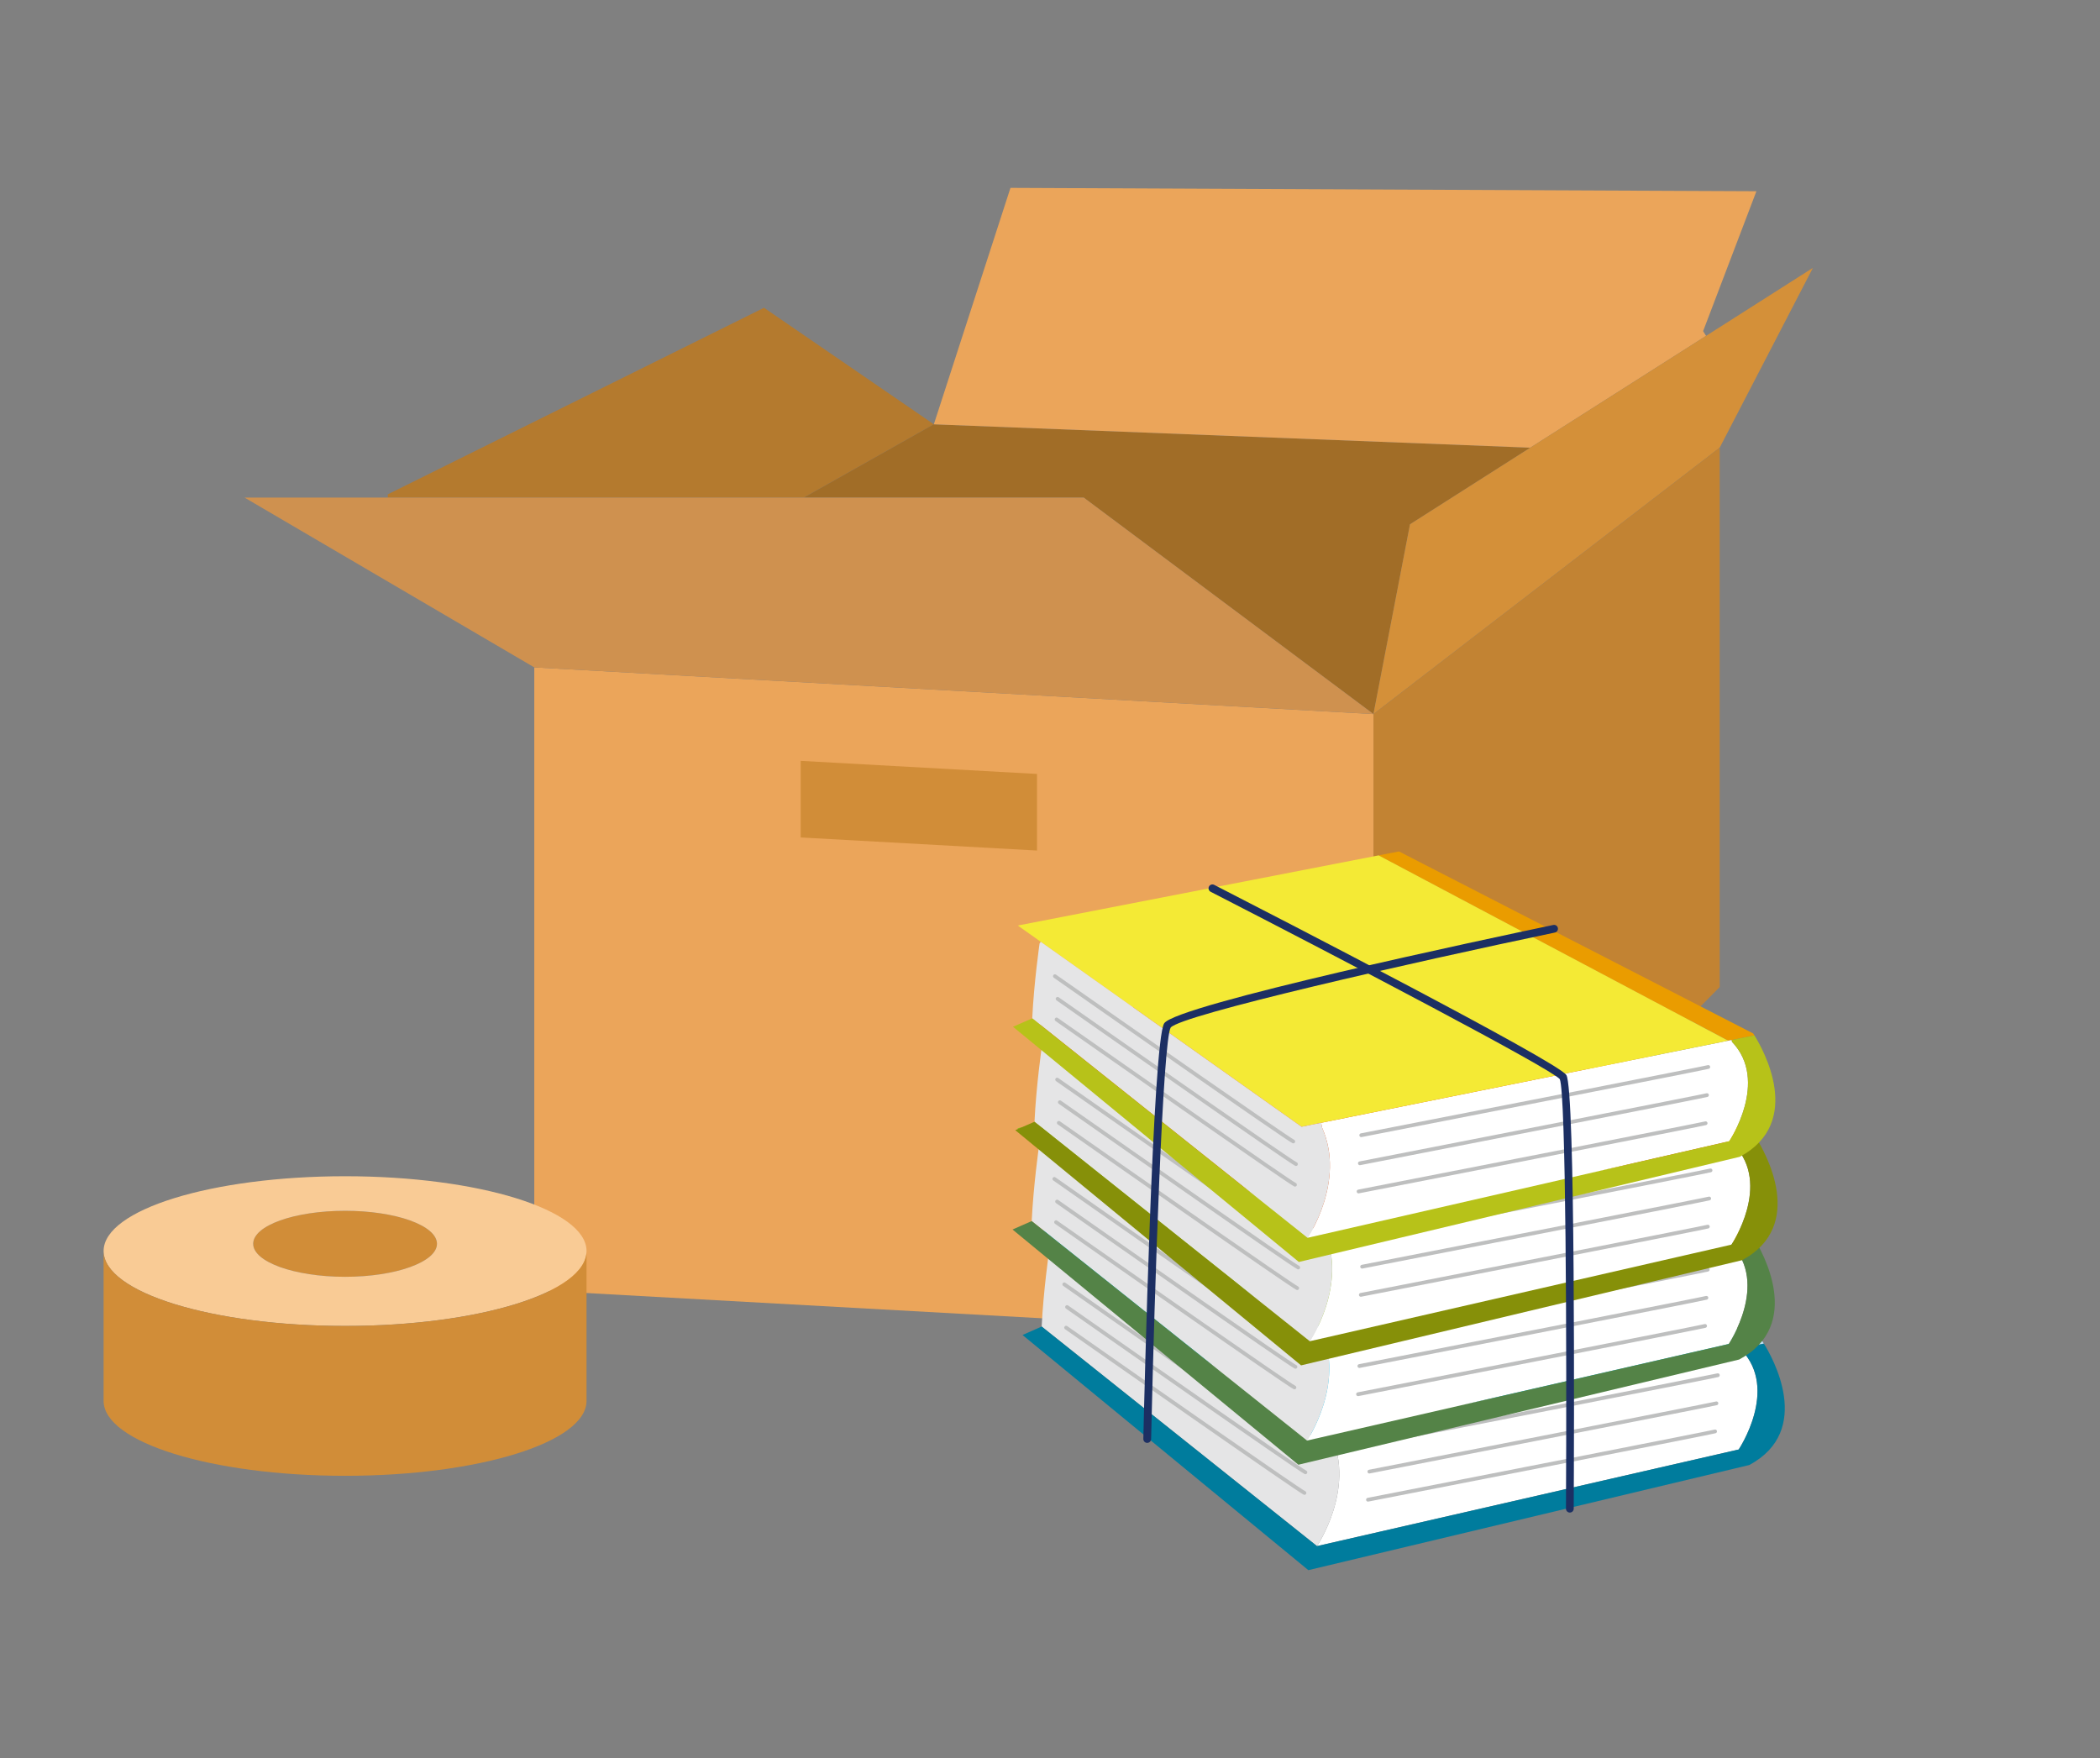
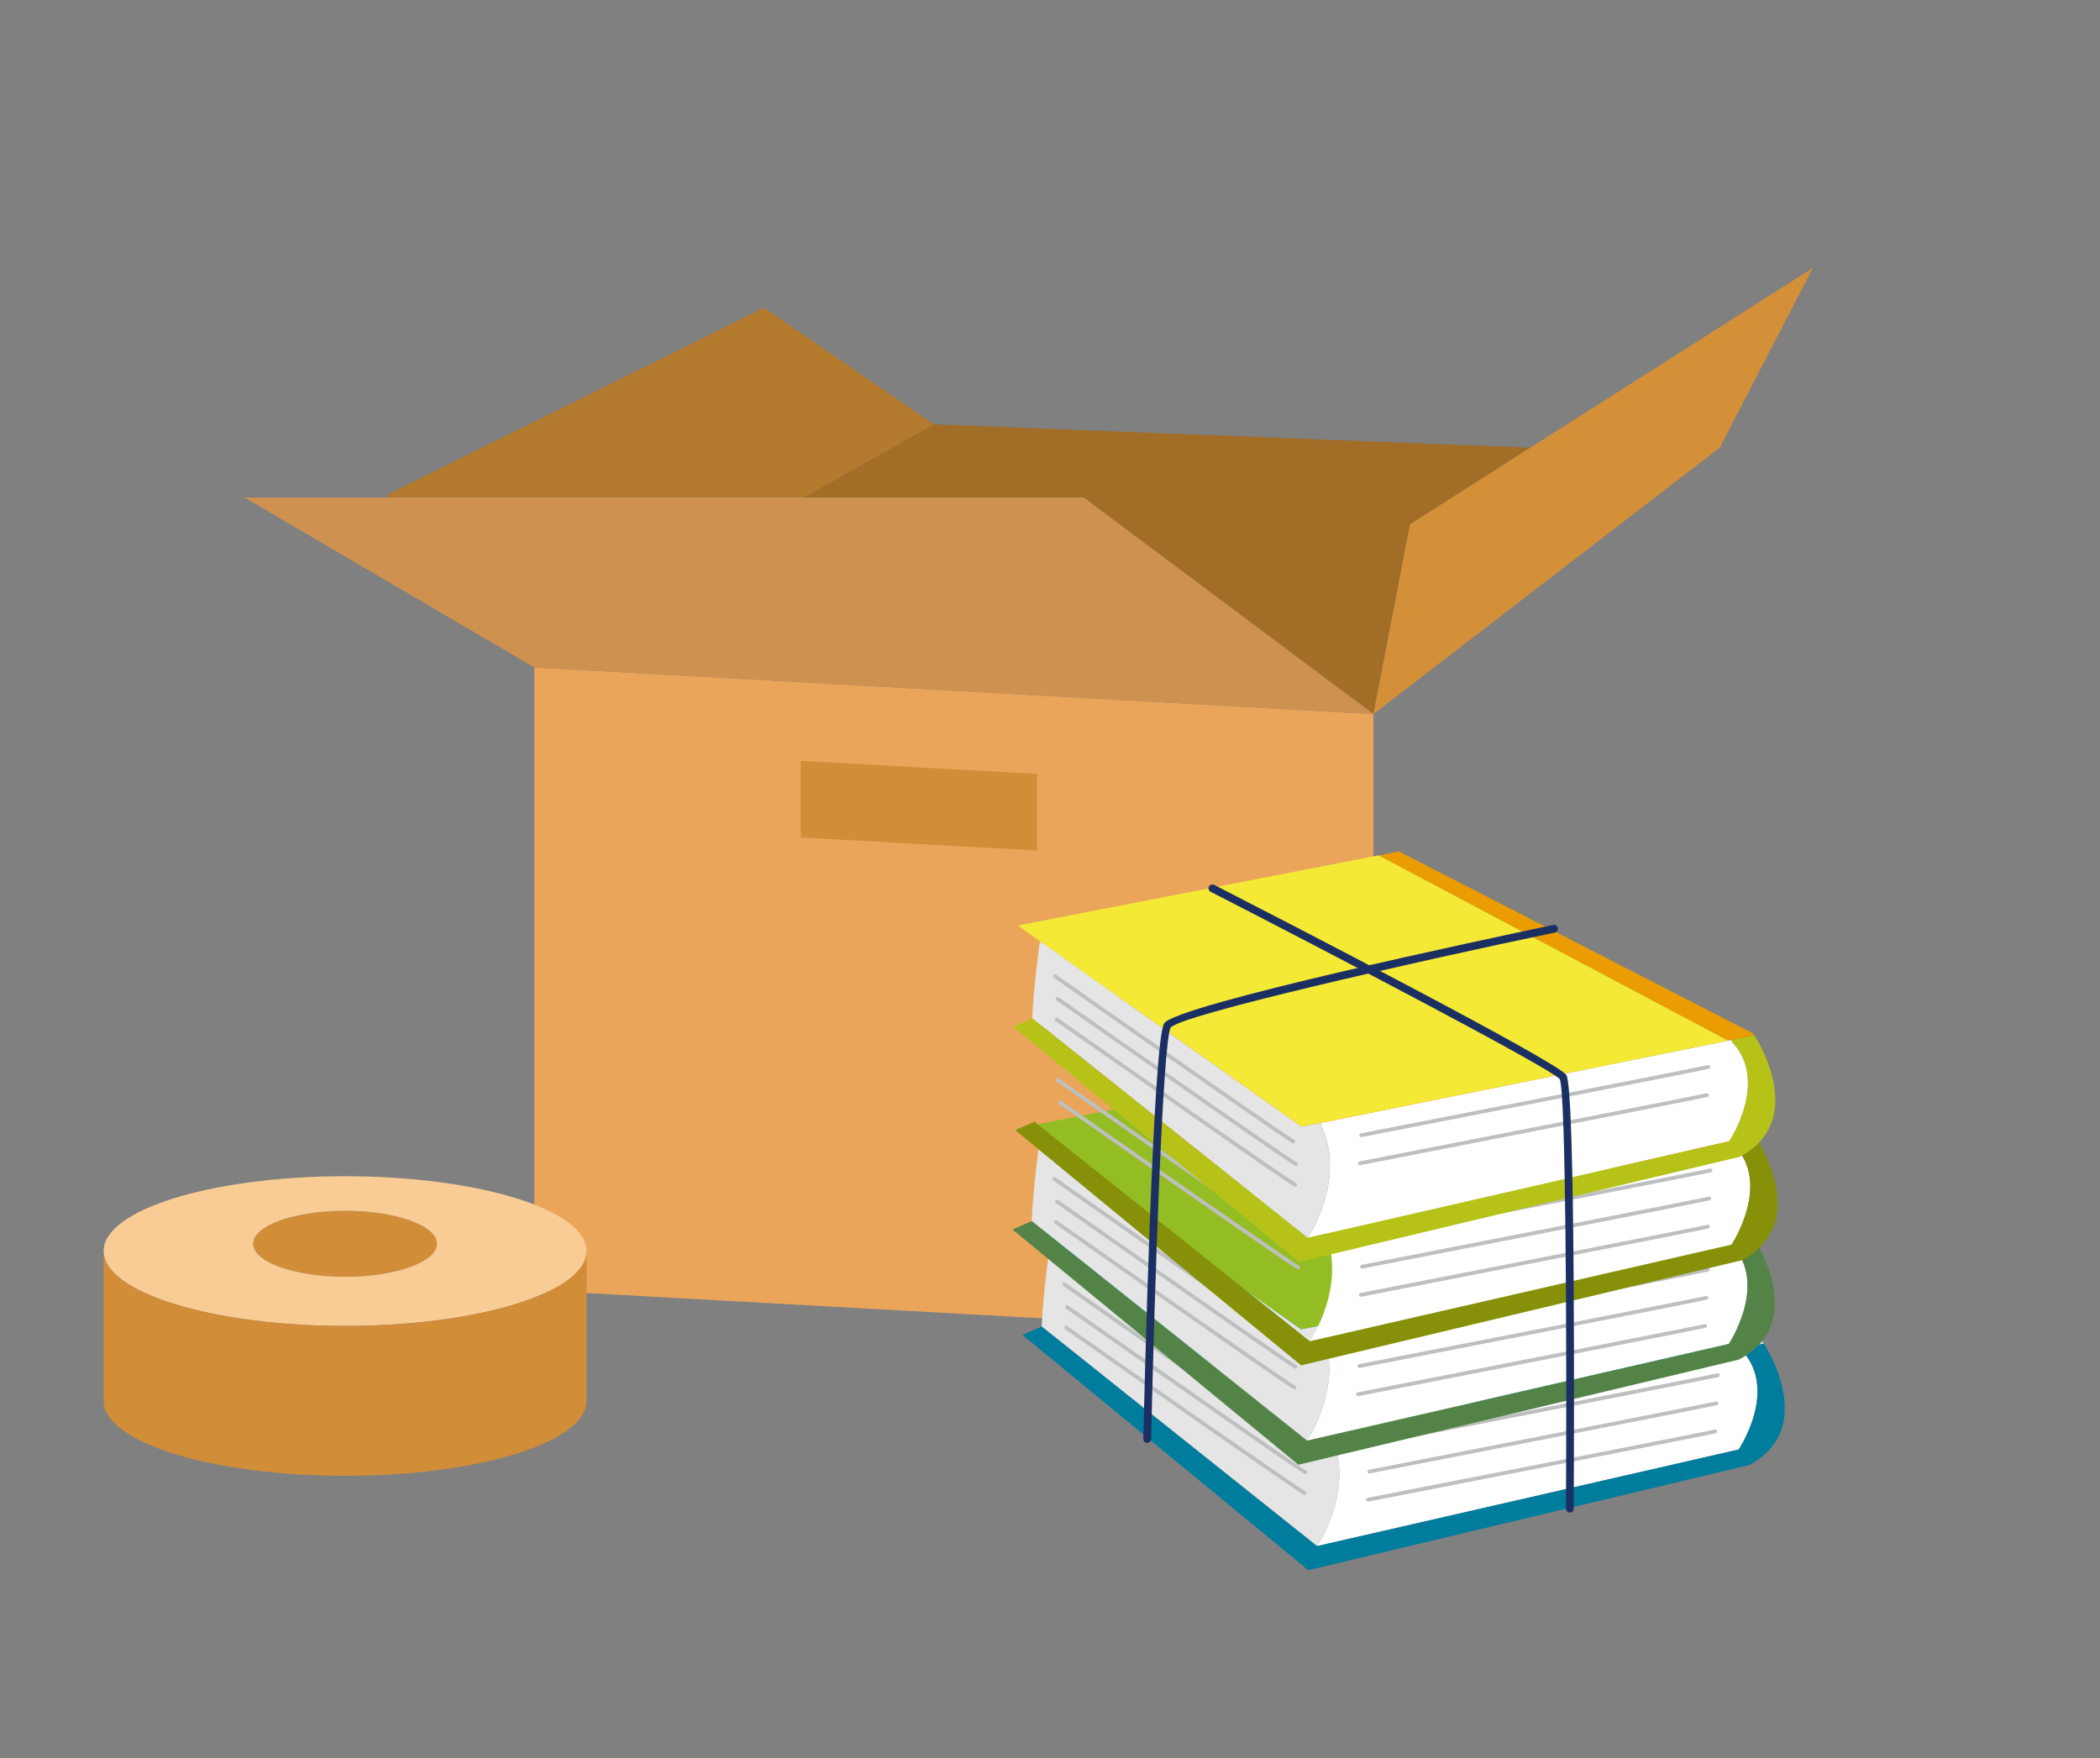
<svg xmlns="http://www.w3.org/2000/svg" id="_レイヤー_2" width="86" height="72" viewBox="0 0 86 72">
  <rect x="0" y="0" width="86" height="72" fill="#808080" stroke="none" />
  <defs>
    <style>.cls-1{fill:#f9cb95;}.cls-2{fill:#e5e5e6;}.cls-3{fill:#ea9c00;}.cls-4{fill:#007c9d;}.cls-5{fill:#fff;}.cls-6{fill:#d18d38;}.cls-7{fill:#bebfbf;}.cls-8{fill:#bcdef5;}.cls-9{fill:#eba55a;}.cls-10{fill:none;}.cls-11{fill:#cf914f;}.cls-12{fill:#94bd24;}.cls-13{fill:#548347;}.cls-14{fill:#1c2f63;}.cls-15{fill:#f4ea35;}.cls-16{fill:#db4d12;}.cls-17{fill:#b47a2e;}.cls-18{fill:#a16d27;}.cls-19{fill:#00b9ee;}.cls-20{fill:#c28333;}.cls-21{fill:#d49039;}.cls-22{fill:#869009;}.cls-23{fill:#b7c219;}</style>
  </defs>
  <g id="_説明">
    <polygon class="cls-17" points="31.288 12.605 38.243 17.378 32.923 20.378 15.881 20.378 15.881 20.246 31.288 12.605" />
    <polygon class="cls-18" points="62.654 18.334 62.66 18.34 57.743 21.472 56.246 29.244 44.38 20.378 32.923 20.378 38.243 17.378 62.654 18.334" />
-     <polygon class="cls-9" points="71.929 7.832 69.747 13.561 69.867 13.756 62.66 18.34 62.654 18.334 38.243 17.378 41.381 7.694 71.929 7.832" />
    <polygon class="cls-21" points="74.243 10.97 70.426 18.334 56.246 29.244 57.743 21.472 62.66 18.34 69.867 13.756 74.243 10.97" />
-     <polygon class="cls-20" points="70.426 18.334 70.426 40.425 56.246 54.743 56.246 29.244 70.426 18.334" />
    <path class="cls-9" d="M56.246,29.244v25.499l-34.366-1.905v-25.505l34.366,1.912Z" />
    <polygon class="cls-11" points="56.246 29.244 21.88 27.333 10.014 20.378 15.881 20.378 32.923 20.378 44.38 20.378 56.246 29.244" />
    <polygon class="cls-6" points="42.468 31.697 42.468 34.834 32.791 34.298 32.791 31.161 42.468 31.697" />
    <path class="cls-6" d="M14.135,49.588c2.075,0,3.76.604,3.76,1.352,0,.742-1.685,1.352-3.76,1.352-2.081,0-3.767-.61-3.767-1.352,0-.748,1.685-1.352,3.767-1.352Z" />
    <path class="cls-1" d="M14.135,49.588c-2.081,0-3.767.604-3.767,1.352,0,.742,1.685,1.352,3.767,1.352,2.075,0,3.76-.61,3.76-1.352,0-.748-1.685-1.352-3.76-1.352ZM14.135,48.173c5.458,0,9.885,1.371,9.885,3.062,0,1.698-4.427,3.069-9.885,3.069-5.465,0-9.892-1.371-9.892-3.069,0-1.692,4.427-3.062,9.892-3.062Z" />
    <path class="cls-6" d="M24.02,51.236v6.137c0,1.698-4.427,3.069-9.885,3.069-5.465,0-9.892-1.371-9.892-3.069v-6.137c0,1.698,4.427,3.069,9.892,3.069,5.458,0,9.885-1.371,9.885-3.069Z" />
    <path class="cls-8" d="M72.182,54.944s.02.029.053.084l-.931.189-.144.027-14.316-7.591.836-.16,14.502,7.45Z" />
    <path class="cls-5" d="M71.317,55.291c1.54,1.611-.114,4.073-.114,4.073l-17.27,3.957s1.57-2.308.595-4.51l-.038-.202,16.669-3.364.144-.027.013.074Z" />
    <polygon class="cls-19" points="71.16 55.244 54.491 58.608 53.689 58.77 43.009 51.196 42.068 50.528 56.844 47.654 71.16 55.244" />
    <path class="cls-2" d="M54.529,58.81c.976,2.203-.595,4.51-.595,4.51l-11.275-8.992c.07-1.46.301-3.065.301-3.065l.049-.068,10.68,7.574.802-.162.038.202Z" />
    <path class="cls-4" d="M72.235,55.028c.338.537,2.053,3.556-.601,4.973l-18.054,4.305-11.705-9.631.784-.346,11.275,8.992,17.27-3.957s1.654-2.462.114-4.073l-.013-.074.931-.189Z" />
    <path class="cls-7" d="M56.133,59.194c-.036,0-.069-.026-.076-.063-.008-.042.019-.083.061-.091,4.834-.944,14.025-2.742,14.21-2.793.042-.012.084.013.096.054.012.041-.012.084-.054.096-.236.066-13.651,2.685-14.222,2.796-.005.001-.01.002-.015.002Z" />
    <path class="cls-7" d="M56.079,60.348c-.036,0-.069-.026-.076-.063-.008-.042.019-.083.061-.091.14-.027,13.979-2.732,14.208-2.795.042-.011.084.013.095.054.011.041-.013.084-.054.095-.234.064-13.648,2.686-14.219,2.797-.005.001-.01.002-.015.002Z" />
    <path class="cls-7" d="M56.022,61.499c-.036,0-.069-.026-.076-.063-.008-.042.019-.083.061-.091,4.832-.944,14.021-2.742,14.209-2.796.041-.011.084.012.096.053.012.041-.012.084-.053.096-.235.068-13.651,2.688-14.222,2.799-.005.001-.01.002-.015.002Z" />
    <path class="cls-7" d="M53.349,59.447c-.009,0-.018-.002-.027-.005-.23-.088-8.804-6.093-9.781-6.778-.035-.025-.044-.073-.019-.108.025-.035.073-.044.108-.019,3.271,2.292,9.518,6.655,9.748,6.76.038.018.057.063.041.101-.012.03-.041.048-.071.048Z" />
    <path class="cls-7" d="M53.46,60.376c-.009,0-.018-.002-.027-.005-.23-.088-8.802-6.093-9.779-6.777-.035-.025-.043-.073-.019-.108.024-.035.073-.043.108-.019,3.27,2.292,9.516,6.654,9.747,6.76.038.018.057.063.041.101-.012.03-.041.048-.071.048Z" />
    <path class="cls-7" d="M53.42,61.221c-.009,0-.018-.002-.027-.005-.228-.089-8.801-6.093-9.777-6.778-.035-.025-.044-.073-.019-.108.025-.035.073-.044.108-.019,3.271,2.292,9.518,6.655,9.746,6.761.038.018.057.063.04.101-.013.03-.041.048-.07.048Z" />
    <path class="cls-3" d="M71.773,50.624s.021.029.053.084l-.932.189-.143.027-14.315-7.591.835-.161,14.502,7.451Z" />
    <path class="cls-5" d="M70.908,50.971c1.54,1.609-.115,4.073-.115,4.073l-17.267,3.956s1.565-2.308.593-4.51l-.04-.202,16.671-3.362.143-.027.014.074Z" />
    <polygon class="cls-12" points="70.751 50.924 54.08 54.287 53.278 54.449 42.598 46.874 41.66 46.207 56.436 43.334 70.751 50.924" />
    <path class="cls-2" d="M54.12,54.489c.972,2.202-.593,4.51-.593,4.51l-11.276-8.99c.07-1.462.298-3.065.298-3.065l.049-.069,10.68,7.574.802-.162.04.202Z" />
    <path class="cls-13" d="M71.826,50.708c.337.536,2.053,3.555-.601,4.971l-18.054,4.309-11.706-9.633.786-.346,11.276,8.99,17.267-3.956s1.655-2.463.115-4.073l-.014-.074.932-.189Z" />
    <path class="cls-7" d="M55.724,54.874c-.036,0-.069-.026-.076-.063-.008-.042.019-.083.061-.091,4.831-.943,14.016-2.74,14.205-2.795.041-.011.084.012.096.053.012.041-.012.084-.053.096-.233.068-13.648,2.686-14.219,2.798-.005.001-.01.002-.015.002Z" />
    <path class="cls-7" d="M55.67,56.024c-.036,0-.069-.026-.076-.063-.008-.042.019-.083.061-.091,4.83-.942,14.016-2.738,14.205-2.792.041-.011.084.012.096.053.012.041-.012.084-.053.096-.233.068-13.648,2.684-14.219,2.796-.005.001-.01.002-.015.002Z" />
    <path class="cls-7" d="M55.615,57.178c-.036,0-.069-.026-.076-.063-.008-.042.019-.083.061-.091,4.833-.944,14.022-2.743,14.206-2.795.041-.012.084.012.096.054.012.041-.012.084-.053.096-.232.066-13.647,2.686-14.218,2.798-.005.001-.01.002-.015.002Z" />
    <path class="cls-7" d="M52.941,55.127c-.009,0-.018-.002-.027-.005-.23-.089-8.804-6.092-9.781-6.776-.035-.025-.043-.073-.019-.108.025-.035.073-.044.108-.019,3.272,2.292,9.52,6.653,9.75,6.759.038.018.057.063.04.101-.013.03-.041.048-.071.048Z" />
    <path class="cls-7" d="M53.052,56.056c-.009,0-.018-.002-.027-.005-.231-.089-8.803-6.094-9.779-6.778-.035-.025-.044-.073-.019-.108.025-.035.073-.044.108-.019,3.271,2.292,9.519,6.656,9.748,6.761.038.018.057.063.04.101-.013.03-.041.048-.071.048Z" />
    <path class="cls-7" d="M53.011,56.9c-.009,0-.018-.001-.027-.005-.23-.087-8.803-6.092-9.78-6.776-.035-.025-.044-.073-.019-.108.025-.035.073-.043.108-.019,3.271,2.291,9.517,6.653,9.748,6.759.038.018.057.062.041.101-.012.03-.041.048-.071.048Z" />
    <path class="cls-3" d="M71.886,46.557s.023.029.054.083l-.93.188-.145.027-14.315-7.589.835-.161,14.501,7.452Z" />
    <path class="cls-5" d="M71.021,46.904c1.54,1.609-.112,4.071-.112,4.071l-17.268,3.957s1.569-2.308.595-4.51l-.042-.202,16.671-3.364.145-.027.011.075Z" />
    <polygon class="cls-16" points="70.865 46.856 54.194 50.219 53.394 50.381 42.714 42.807 41.774 42.139 56.55 39.266 70.865 46.856" />
-     <path class="cls-2" d="M54.236,50.422c.974,2.203-.595,4.51-.595,4.51l-11.276-8.99c.068-1.461.299-3.067.299-3.067l.05-.068,10.68,7.574.8-.162.042.202Z" />
    <path class="cls-22" d="M71.94,46.641c.337.536,2.053,3.553-.6,4.971l-18.057,4.307-11.706-9.633.787-.345,11.276,8.99,17.268-3.957s1.652-2.462.112-4.071l-.011-.075.93-.188Z" />
    <path class="cls-7" d="M55.837,50.806c-.036,0-.069-.026-.076-.063-.008-.042.019-.083.061-.091,4.831-.943,14.018-2.739,14.207-2.793.041-.012.084.012.096.053.012.041-.012.084-.053.096-.234.068-13.649,2.685-14.22,2.796-.005.001-.01.002-.015.002Z" />
    <path class="cls-7" d="M55.782,51.955c-.036,0-.069-.026-.076-.063-.008-.042.019-.083.061-.091,4.833-.943,14.023-2.739,14.208-2.791.04-.011.084.012.096.053.012.041-.012.084-.053.096-.234.066-13.65,2.683-14.221,2.794-.005.001-.01.002-.015.002Z" />
    <path class="cls-7" d="M55.729,53.109c-.036,0-.069-.026-.076-.063-.008-.042.019-.083.061-.091,4.832-.943,14.019-2.74,14.205-2.793.041-.012.084.012.096.053.012.041-.012.084-.053.096-.231.066-13.647,2.685-14.218,2.796-.005.001-.01.002-.015.002Z" />
    <path class="cls-7" d="M53.055,51.061c-.009,0-.019-.002-.028-.005-.228-.09-8.802-6.094-9.779-6.778-.035-.025-.043-.073-.019-.108.024-.035.073-.043.108-.019,3.272,2.292,9.521,6.656,9.748,6.761.038.018.056.063.04.101-.013.03-.041.048-.07.048Z" />
    <path class="cls-7" d="M53.166,51.988c-.009,0-.018-.002-.027-.005-.231-.088-8.803-6.093-9.78-6.777-.035-.025-.044-.073-.019-.108.025-.035.073-.044.108-.019,3.271,2.292,9.517,6.654,9.748,6.76.038.017.057.063.041.101-.012.03-.04.048-.071.048Z" />
-     <path class="cls-7" d="M53.125,52.833c-.009,0-.019-.002-.028-.005-.228-.089-8.804-6.093-9.781-6.778-.035-.025-.044-.073-.019-.108.025-.035.073-.043.108-.019,3.273,2.292,9.522,6.655,9.75,6.761.038.018.057.063.04.101-.013.029-.041.048-.07.048Z" />
    <path class="cls-3" d="M71.794,42.323s.022.029.054.083l-.93.188-.145.027-14.315-7.589.834-.161,14.501,7.452Z" />
    <path class="cls-5" d="M70.929,42.669c1.54,1.609-.112,4.071-.112,4.071l-17.268,3.957s1.569-2.308.595-4.51l-.042-.202,16.671-3.364.145-.027.011.075Z" />
    <polygon class="cls-15" points="70.773 42.621 54.102 45.985 53.302 46.147 42.622 38.572 41.682 37.905 56.458 35.032 70.773 42.621" />
    <path class="cls-2" d="M54.144,46.187c.974,2.203-.595,4.51-.595,4.51l-11.276-8.99c.068-1.461.3-3.067.3-3.067l.05-.068,10.68,7.574.8-.162.042.202Z" />
    <path class="cls-23" d="M71.848,42.406c.337.536,2.053,3.553-.6,4.971l-18.057,4.307-11.706-9.633.787-.345,11.276,8.99,17.268-3.957s1.652-2.462.112-4.071l-.011-.075.93-.188Z" />
    <path class="cls-7" d="M55.745,46.571c-.036,0-.069-.026-.076-.063-.008-.042.019-.083.061-.091,4.831-.942,14.018-2.739,14.207-2.793.042-.012.084.012.096.053.012.041-.012.084-.053.096-.235.068-13.649,2.685-14.22,2.796-.005.001-.01.002-.015.002Z" />
    <path class="cls-7" d="M55.69,47.721c-.036,0-.069-.026-.076-.063-.008-.042.019-.083.061-.091,4.833-.943,14.023-2.739,14.208-2.791.041-.012.084.012.096.053.012.041-.012.084-.053.096-.234.066-13.65,2.683-14.221,2.794-.005.001-.01.002-.015.002Z" />
-     <path class="cls-7" d="M55.637,48.875c-.036,0-.069-.026-.076-.063-.008-.042.019-.083.061-.091,4.832-.943,14.018-2.74,14.206-2.793.042-.011.084.012.096.053.012.041-.012.084-.053.096-.231.067-13.648,2.685-14.219,2.796-.005.001-.01.002-.015.002Z" />
    <path class="cls-7" d="M52.963,46.826c-.009,0-.019-.002-.028-.005-.228-.089-8.802-6.094-9.779-6.778-.035-.025-.044-.073-.019-.108.025-.035.073-.043.108-.019,3.273,2.292,9.522,6.656,9.749,6.761.038.018.056.063.04.101-.013.03-.041.048-.07.048Z" />
    <path class="cls-7" d="M53.074,47.753c-.009,0-.018-.002-.027-.005-.231-.088-8.803-6.093-9.78-6.777-.035-.025-.044-.073-.019-.108.025-.035.073-.044.108-.019,3.271,2.292,9.517,6.654,9.748,6.76.038.017.057.062.041.101-.012.03-.04.048-.071.048Z" />
    <path class="cls-7" d="M53.033,48.598c-.009,0-.019-.002-.027-.005-.228-.089-8.804-6.093-9.781-6.778-.035-.025-.044-.073-.019-.108.025-.035.073-.044.108-.019,3.273,2.292,9.522,6.655,9.75,6.761.038.018.057.063.04.101-.013.029-.041.048-.07.048Z" />
    <path class="cls-14" d="M46.982,59.094h-.004c-.088-.002-.158-.075-.156-.163.038-1.663.383-16.267.853-17.019.472-.756,13.357-3.489,15.936-4.03.086-.018.17.037.188.123.018.086-.037.17-.123.188-5.845,1.225-15.286,3.365-15.734,3.891-.319.547-.654,10.379-.801,16.853-.002.087-.073.156-.159.156Z" />
    <path class="cls-14" d="M64.289,61.948h-.001c-.088-0-.159-.072-.158-.16.036-6.768-.001-17.038-.254-17.593-.355-.426-8.745-4.823-14.297-7.672-.078-.04-.109-.136-.069-.214.04-.078.136-.109.214-.069,2.343,1.202,14.048,7.227,14.42,7.786.376.564.318,14.896.303,17.764-0.0.088-.072.158-.159.158Z" />
    <rect class="cls-10" width="86" height="72" />
  </g>
</svg>